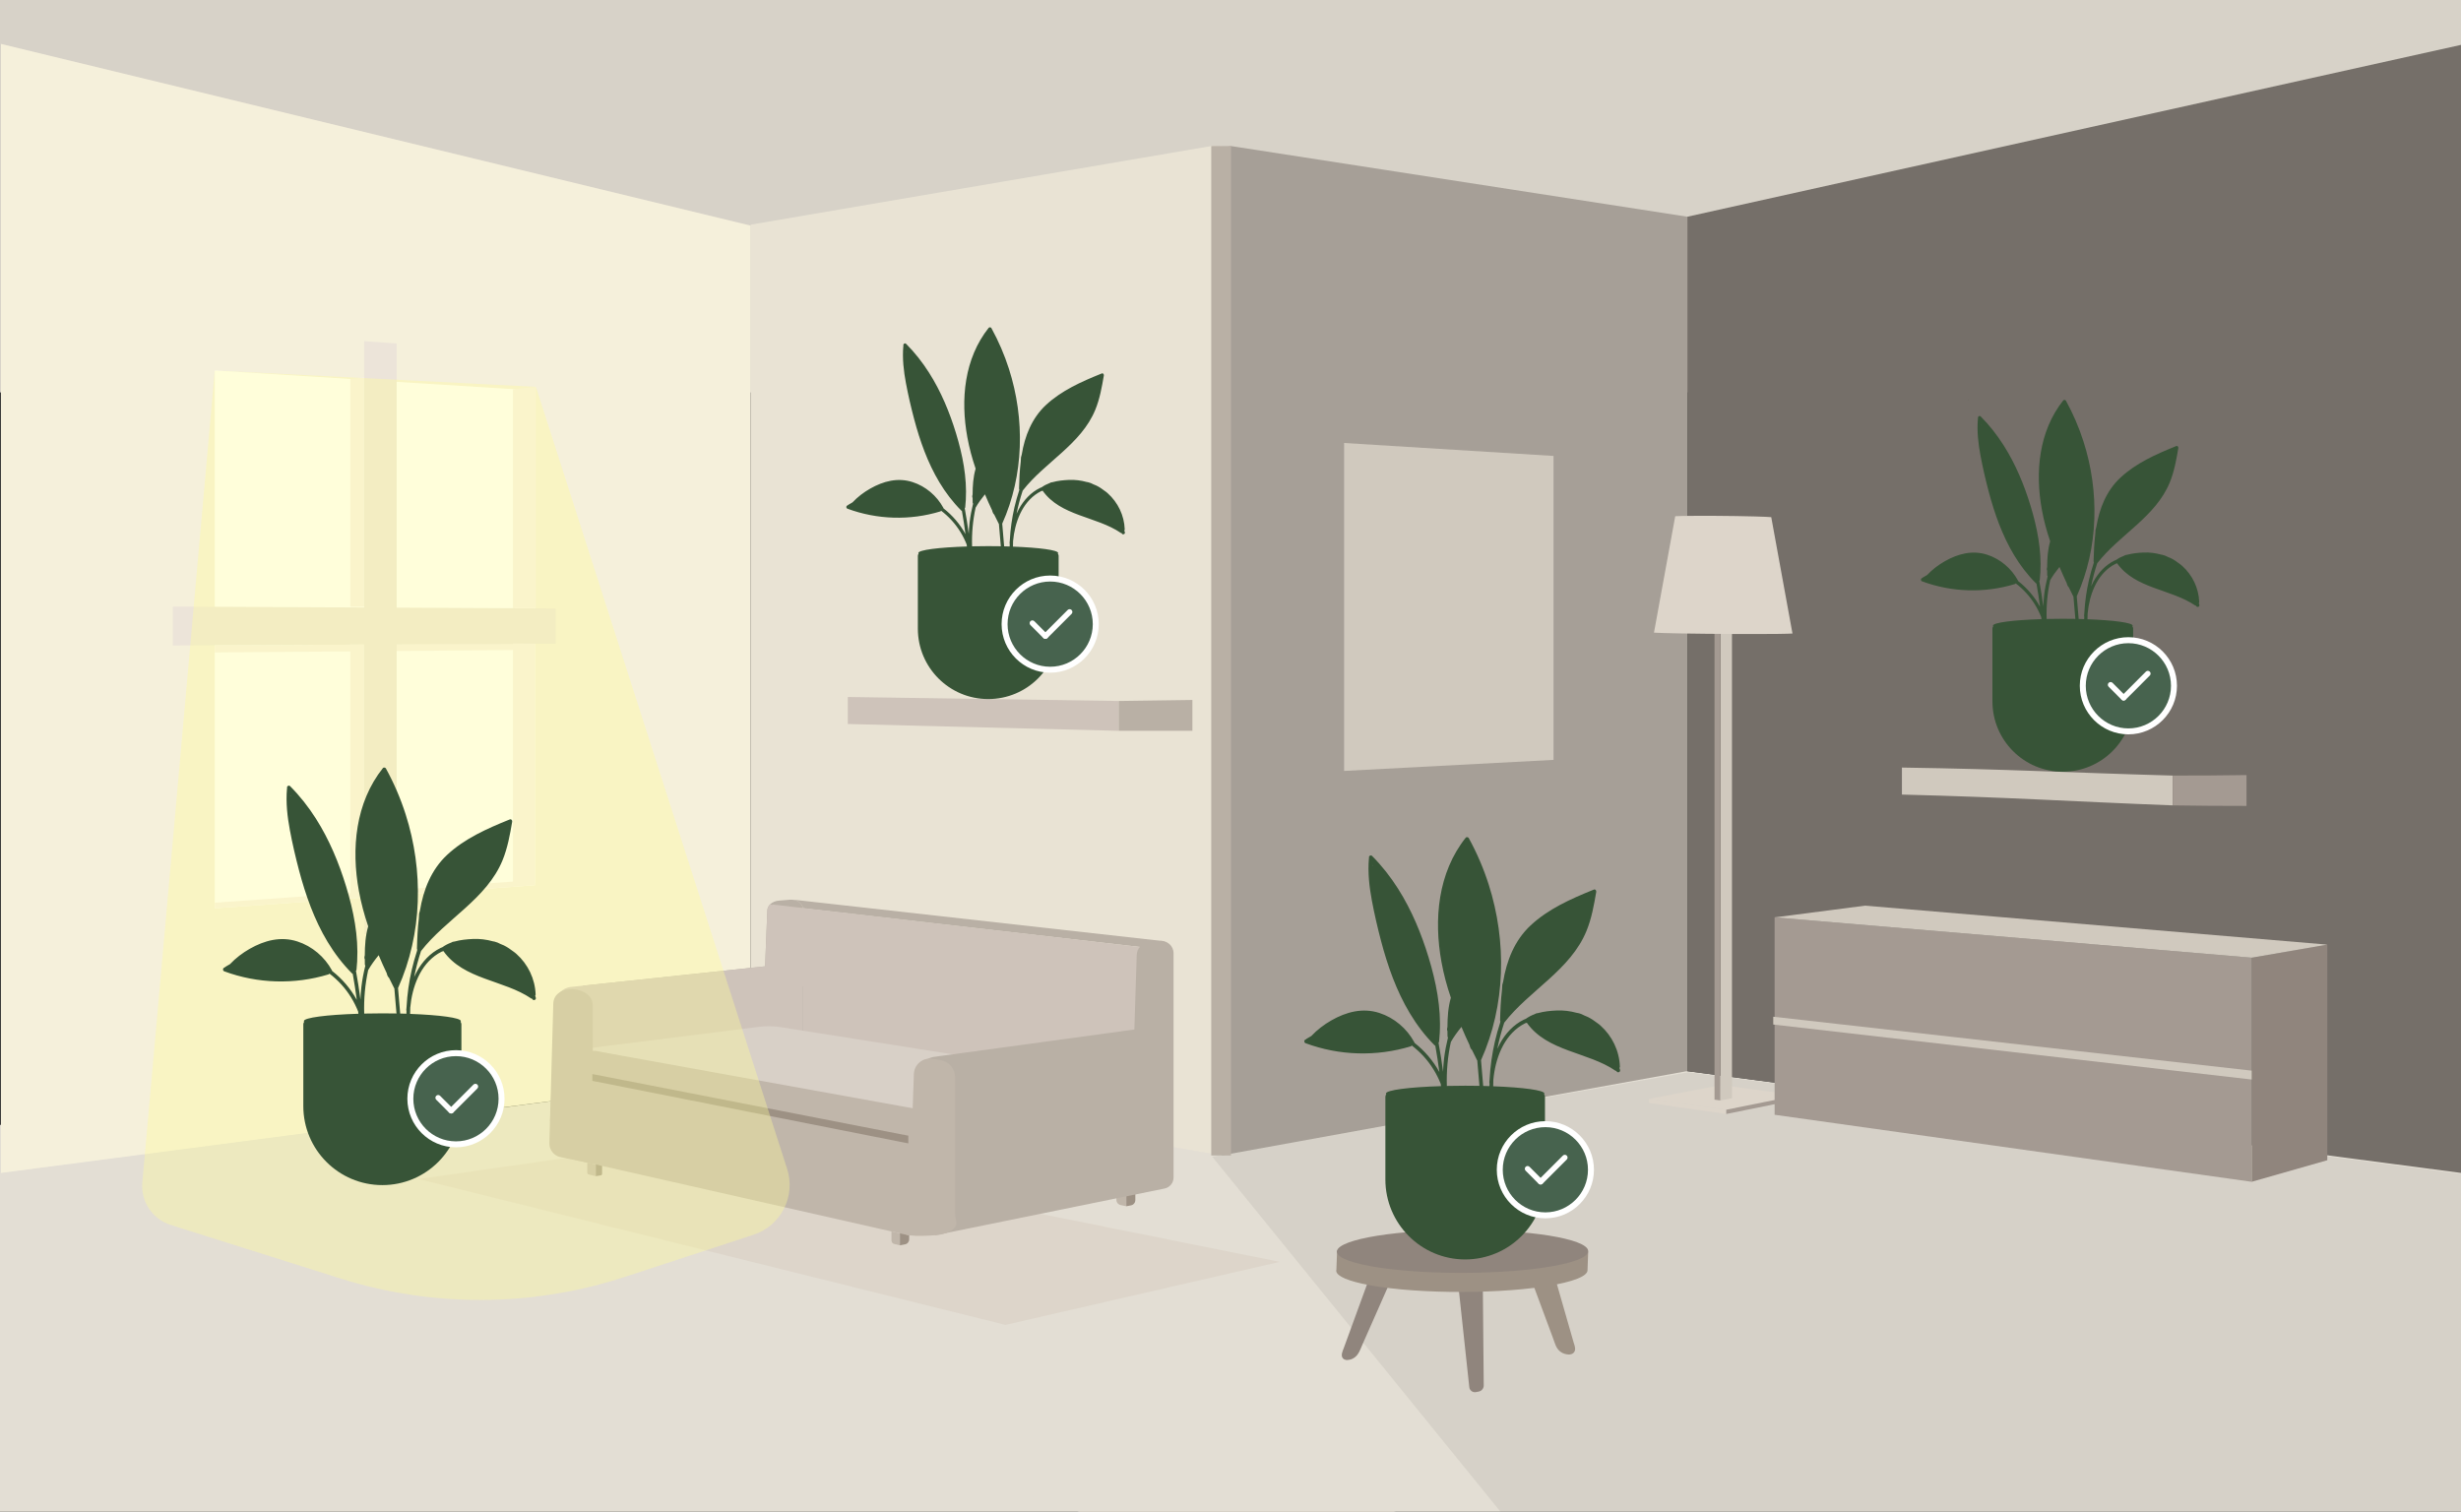
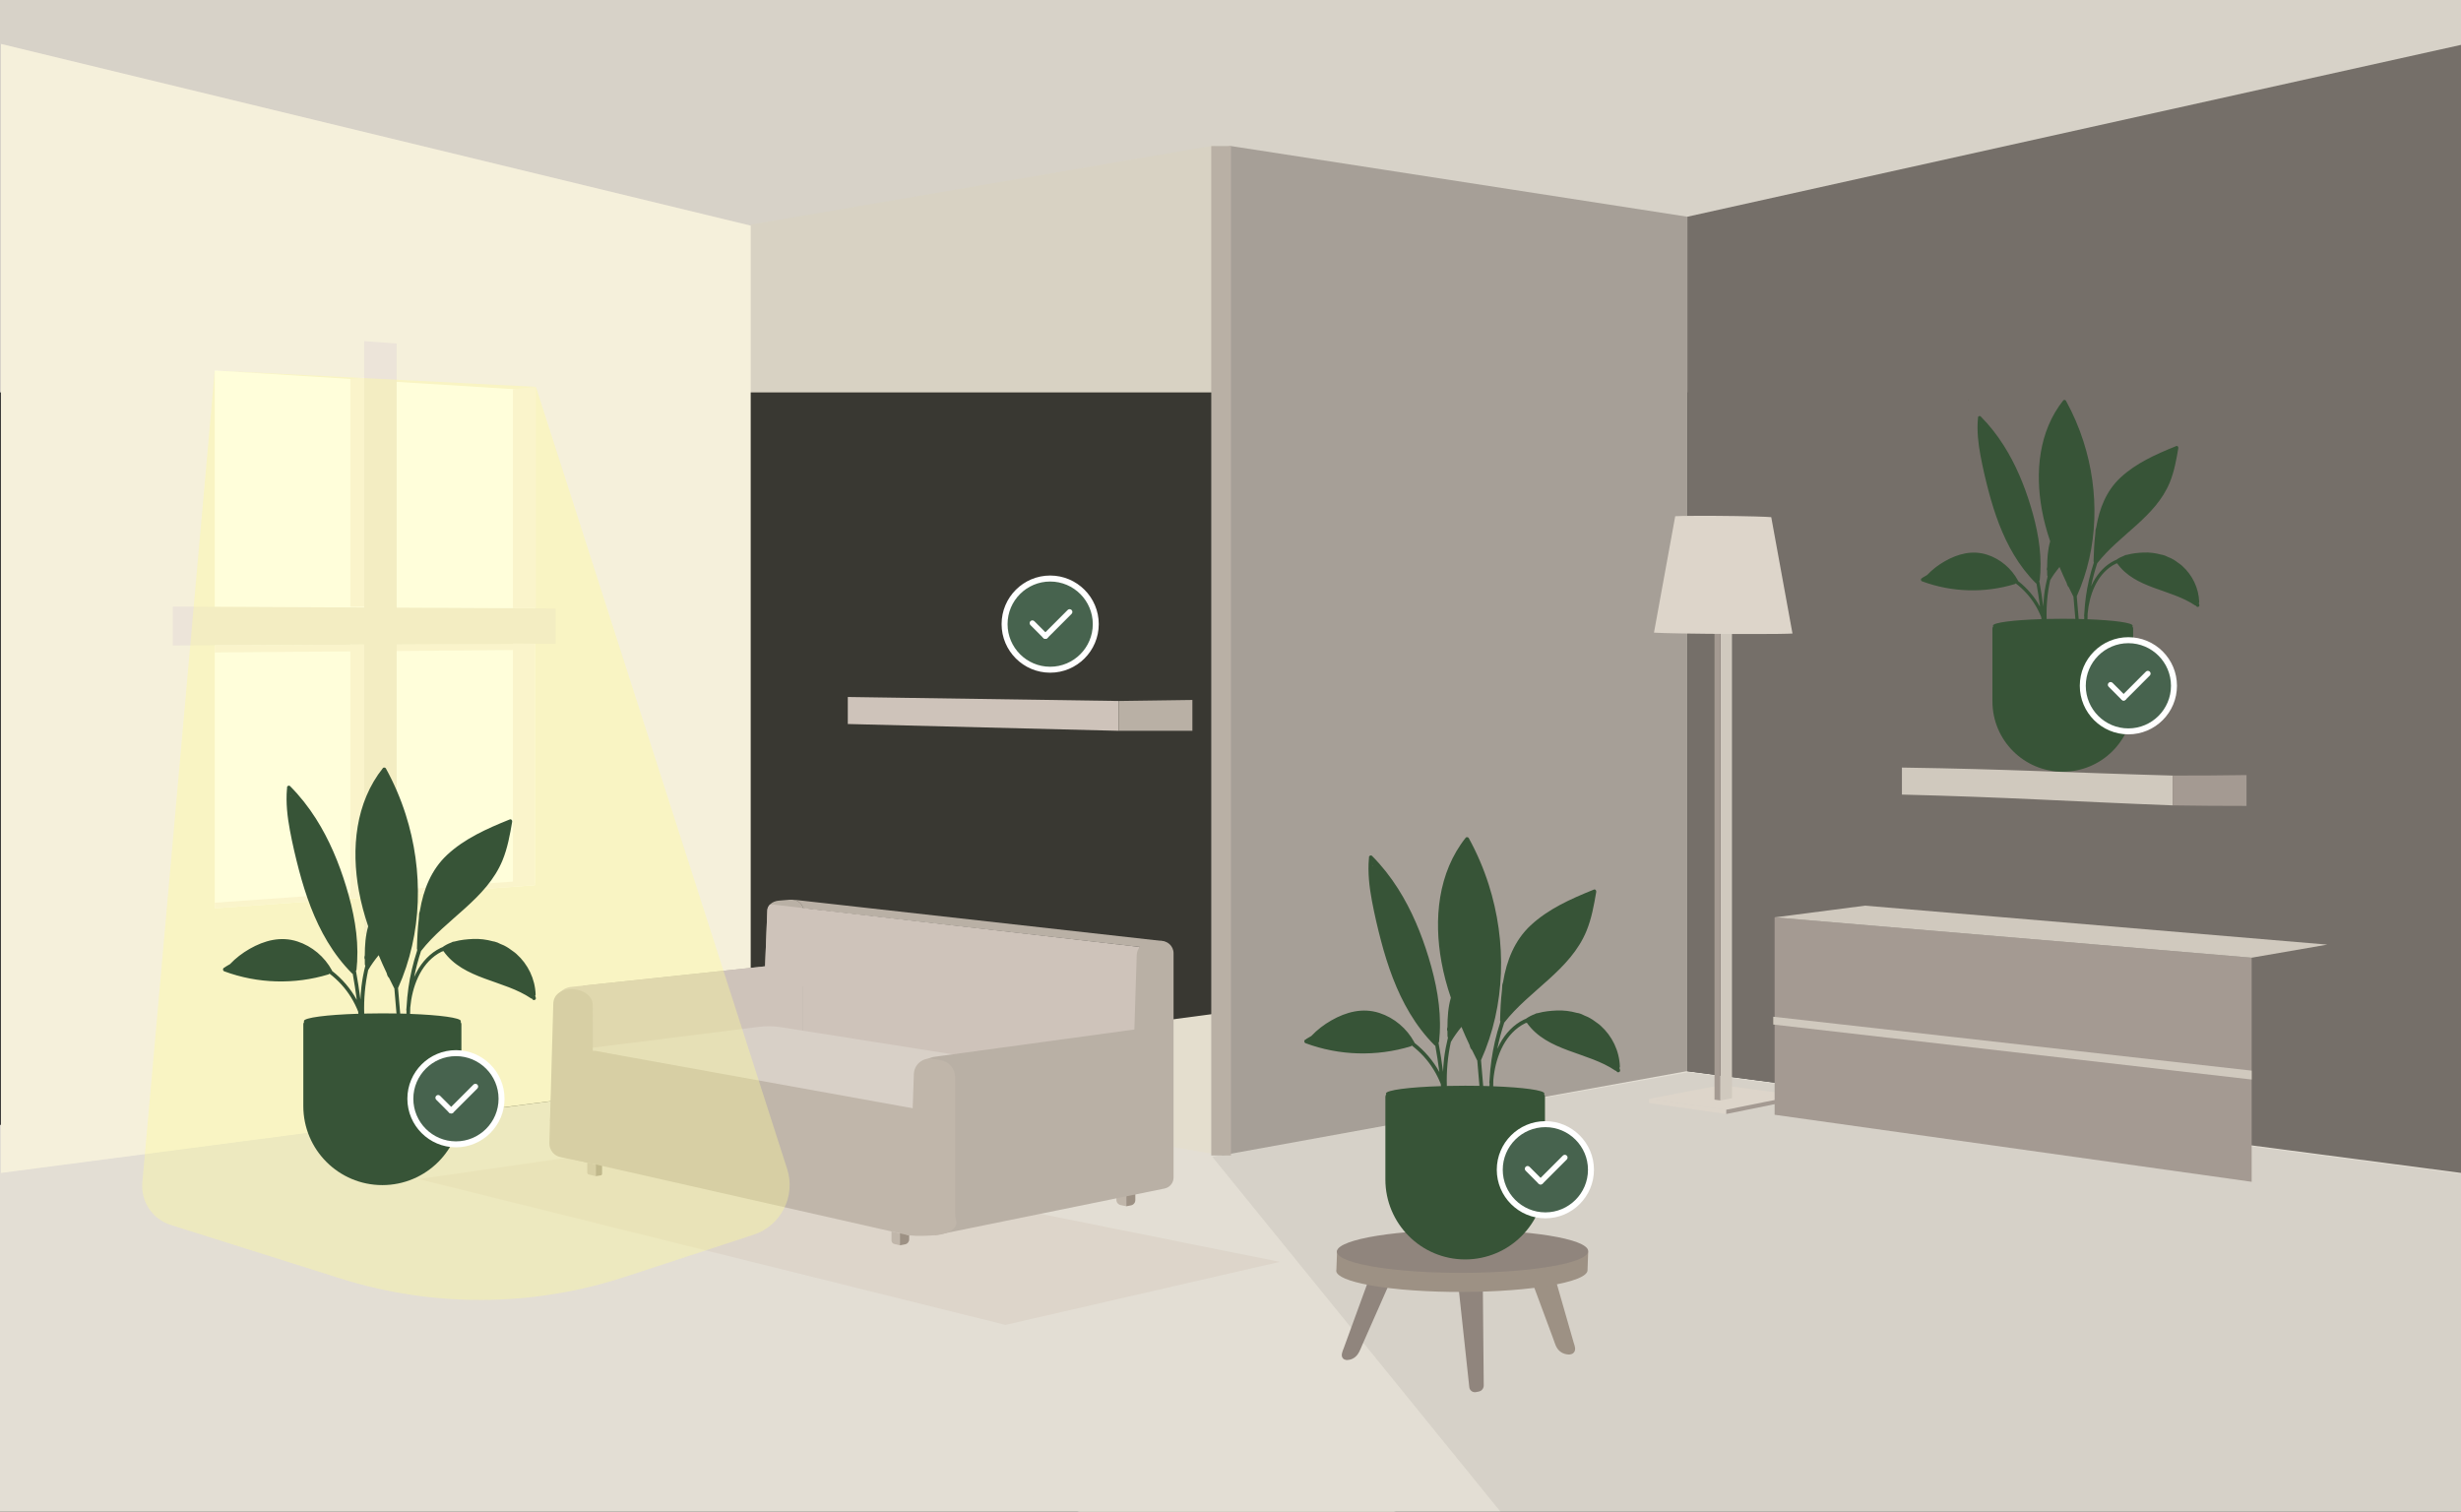
<svg xmlns="http://www.w3.org/2000/svg" width="1317" height="809" viewBox="0 0 1317 809" fill="none">
  <rect x="0" y="0" width="1317" height="809" fill="#333333" stroke="none" />
  <g clip-path="url(#clip0_4947_46758)">
    <rect y="602" width="1317" height="210" fill="#E3DED4" />
    <rect width="1317" height="210" fill="#D7D2C8" />
    <path d="M401.737 575.28L0.5 627.71L0.5 23.5L401.737 120.75V575.28Z" fill="#F5F0E6" />
    <path d="M401.737 575.28L0.5 627.71L0.5 23.5L401.737 120.75V575.28Z" fill="#FFDF00" fill-opacity="0.05" />
    <path d="M286.258 473.72L114.929 486.1V198.28L286.258 208.99V473.72Z" fill="white" />
    <path d="M286.258 347.78L114.929 349.17V345.44L286.258 344.35V347.78Z" fill="#F7F0E8" />
    <path d="M1317.49 627.71L659.686 541.27L3.23 627.71L661.986 835.62L1317.49 627.71Z" fill="#E3DED4" />
-     <path d="M648.306 78.14L401.737 120.23V574.78L653.916 618.37V78.38C652.036 78.41 650.166 78.59 648.306 78.14Z" fill="#E8E3DA" />
    <path d="M648.306 78.14L401.737 120.23V574.78L653.916 618.37V78.38C652.036 78.41 650.166 78.59 648.306 78.14Z" fill="#FFDF00" fill-opacity="0.03" />
    <path d="M658.776 78.16C658.606 78.31 658.476 78.22 658.286 78.26C656.966 78.51 655.606 78.84 654.256 78.66C654.136 78.66 654.036 78.6 653.916 78.57V618.26L902.984 573.2V115.98L658.776 78.16Z" fill="#A69F97" />
    <path d="M1317.05 627.71L902.984 573.29V115.98L1317.05 24V627.71Z" fill="#756F69" />
-     <path d="M831.375 406.66L719.295 412.57V237.07L831.375 244V406.66Z" fill="#D0C9BE" />
    <path d="M297.338 344.5L92.47 345.44V324.61L297.338 325.64V344.5Z" fill="#ECE4D9" />
    <path d="M286.798 325.48L274.488 325.55V208.27L286.798 207V325.48Z" fill="#F7F0E8" />
    <path d="M286.258 473.49L274.488 472.15V344.35L286.258 344.47V473.49Z" fill="#F7F0E8" />
    <path d="M194.899 324.68L187.509 324.73V202.82L194.899 201.97V324.68Z" fill="#F7F0E8" />
    <path d="M194.899 480.32L187.509 479.35V344.85L194.899 344.94V480.32Z" fill="#F7F0E8" />
    <path d="M286.259 472.63L277.469 471.58L197.889 477.22L212.269 479.07L286.259 473.74C286.279 473.37 286.279 473 286.259 472.64V472.63Z" fill="#F7F0E8" />
    <path d="M114.929 486.1L209.269 479.28L194.899 477.43L114.929 483.09C114.929 484.09 114.929 485.09 114.929 486.09V486.1Z" fill="#F7F0E8" />
    <path d="M212.269 498.51L194.899 499.93V182.56L212.269 183.83V498.51Z" fill="#ECE4D9" />
    <path d="M538.077 709.03L224.049 630.98L363.968 610.89L684.886 675.3L538.077 709.03Z" fill="#DDD5CA" />
    <g style="mix-blend-mode:darken">
      <path d="M648.717 619L825.01 836.13L1317.56 836.13L1317.56 628.34L903.496 573.82" fill="black" fill-opacity="0.06" />
    </g>
    <path d="M658.776 78.16H648.206V618.37H658.776V78.16Z" fill="#B9B0A5" />
    <path d="M923.804 593.89L882.484 588.06L921.114 580.7L962.074 586.2L923.804 593.89Z" fill="#DDD5CA" />
    <path d="M926.864 587.7L920.754 588.91V307.67L926.864 307.77V587.7Z" fill="#D0C9BE" />
    <path d="M917.524 588.48L920.634 588.91V308.27L917.524 308.31V588.48Z" fill="#A49A92" />
    <path d="M947.894 276.77C946.574 276.64 943.634 276.51 938.994 276.38C927.194 276.06 909.744 275.94 900.574 276.12C898.694 276.16 897.354 276.2 896.494 276.26L885.124 338.57C887.194 338.71 892.184 338.86 899.784 339C916.234 339.29 939.174 339.39 951.744 339.24C955.644 339.19 958.104 339.12 959.244 339.04L947.884 276.77H947.894Z" fill="#DDD5CA" />
    <path d="M923.804 596.16L882.484 590.28V588.06L923.804 593.89V596.16Z" fill="#DDD5CA" />
    <path d="M956.164 587.38L923.804 593.89V596.16L956.164 589.6V587.38Z" fill="#A49A92" />
    <path d="M429.758 584.12L317.678 599.65V537.42L429.758 525.5V584.12Z" fill="#9D9184" />
    <path d="M529.377 613.13L330.688 573.09L420.047 561.89C423.627 561.44 427.257 561.5 430.827 562.06L627.566 593.12L529.387 613.13H529.377Z" fill="#ECE4D9" />
    <path d="M602.736 645.54L599.716 644.92C598.396 644.65 597.446 643.49 597.446 642.14V638.31L602.736 639.37V645.53V645.54Z" fill="#C0B6AA" />
    <path d="M605.266 645.06L602.736 645.55V636.24L607.566 635.34V642.27C607.566 643.63 606.596 644.8 605.266 645.06Z" fill="#9D9184" />
    <path d="M481.587 666.45L478.567 665.73C477.697 665.52 477.077 664.75 477.077 663.85V659.02L481.587 660.07V666.45Z" fill="#C0B6AA" />
    <path d="M486.527 657.89L481.587 658.81V666.45L484.347 665.92C485.617 665.68 486.537 664.57 486.537 663.28V657.89H486.527Z" fill="#9D9184" />
    <path d="M318.828 629.44L315.088 628.55C314.608 628.44 314.278 628.01 314.278 627.52V622.17L318.838 623.23V629.44H318.828Z" fill="#C0B6AA" />
    <path d="M321.508 629.01L318.838 629.43V622.39L322.208 621.88V628.2C322.208 628.61 321.908 628.96 321.508 629.02V629.01Z" fill="#9D9184" />
    <path d="M608.506 602.53L416.527 569.31V524.44L608.506 551.62V602.53Z" fill="#CEC3BA" />
    <path d="M410.638 487.13L409.438 517.14L312.108 527.48L294.368 599.92L429.718 580.46V486.42C429.718 483.47 426.428 481.17 422.658 481.49L416.758 481.99C413.358 482.28 410.758 484.47 410.648 487.12L410.638 487.13Z" fill="#B9B0A5" />
    <path d="M623.116 505.19C622.976 504.69 622.966 504.18 622.916 503.68L425.027 481.53C424.837 481.53 424.657 481.56 424.477 481.57C427.267 481.97 429.457 483.79 429.667 486.08L612.406 507.05L623.406 505.86C623.316 505.64 623.216 505.42 623.126 505.2L623.116 505.19Z" fill="#B9B0A5" />
    <path d="M609.946 506.76L413.527 484.06V484.23L412.067 484.06C411.217 484.92 410.677 485.97 410.637 487.13L409.437 517.14L305.508 528.18C300.908 528.67 297.368 532.44 297.158 537.06L294.368 599.92L429.717 580.46V527.82L608.506 554.27L609.956 506.77L609.946 506.76Z" fill="#CEC3BA" />
    <path d="M520.637 603.06L312.978 561.21L406.367 549.5C410.117 549.03 413.907 549.09 417.637 549.68L623.256 582.15L520.647 603.06H520.637Z" fill="#D8D0C7" />
    <path d="M303.238 619.67L486.097 661.07C488.797 661.68 491.367 659.63 491.367 656.86V609.04L299.388 572.39V614.85C299.388 617.16 300.988 619.16 303.238 619.67Z" fill="#C0B6AA" />
    <path d="M317.378 622.87L299.918 619.24C296.388 618.51 293.898 615.35 293.998 611.75C293.998 611.75 296.088 537.18 296.088 537.13C296.398 525.91 317.168 527.49 317.188 537.96L317.368 622.89L317.378 622.87Z" fill="#C0B6AA" />
    <path d="M491.607 610.02L317.808 576.73C315.758 576.34 314.268 574.54 314.268 572.45V566.85C314.268 564.13 316.728 562.08 319.398 562.56L493.197 593.96C495.267 594.33 496.777 596.14 496.777 598.25V605.74C496.777 608.48 494.287 610.53 491.597 610.02H491.607Z" fill="#C0B6AA" />
    <path d="M608.307 511.07L607.057 550.95L500.047 565.56C495.027 566.25 491.227 570.45 491.057 575.51L500.327 661.08L623.227 636.05C626.017 635.48 628.027 633.03 628.027 630.18V510.14C628.027 506.22 624.627 503.17 620.727 503.59L614.627 504.26C611.117 504.64 608.427 507.55 608.317 511.08L608.307 511.07Z" fill="#B9B0A5" />
-     <path d="M486.087 611.9L316.998 578.44V574.8L486.087 607.78V611.9Z" fill="#9D9184" />
    <path d="M503.247 567.3L499.037 566.61C493.917 565.78 489.227 569.62 489.047 574.8C488.587 587.5 488.177 600.2 487.747 612.91C487.417 622.49 487.097 632.08 486.767 641.66C486.637 645.39 486.517 649.11 486.387 652.84C486.317 654.88 485.687 657.75 486.147 659.74C486.247 660.16 485.067 660.4 485.047 660.83C488.257 661.46 492.337 661.47 495.387 661.33C499.017 661.17 503.087 661.15 506.597 659.77C508.327 659.09 510.237 658.02 511.237 656.37C512.647 654.03 511.137 652.39 511.137 649.84V576.57C511.137 571.96 507.797 568.04 503.247 567.3Z" fill="#C0B6AA" />
    <path d="M598.686 391.11L453.697 387.46V373L598.686 375.14V391.11Z" fill="#CEC3BA" />
    <path d="M638.106 391.11H598.686V375.14L638.106 374.59V391.11Z" fill="#B9B0A5" />
    <path d="M1162.8 431.01C1104.8 428.78 1075.81 426.68 1017.81 425.23V410.77C1075.81 411.63 1104.8 413.43 1162.8 415.06V431.02V431.01Z" fill="#D0C9BE" />
    <path d="M1202.22 431.3C1186.45 431.3 1178.56 431.22 1162.79 431.01V415.05C1178.56 415.05 1186.45 415.01 1202.22 414.79V431.3Z" fill="#A49A92" />
-     <path d="M1204.97 512.52L1245.45 505.52V620.91L1204.97 632.45V512.52Z" fill="#90857D" />
    <path d="M949.684 596.58L1204.97 632.45V512.52L949.684 490.95V596.58Z" fill="#A49A92" />
    <path d="M998.073 484.67L1245.45 505.52L1204.97 512.52L949.684 490.95L998.073 484.67Z" fill="#D0C9BE" />
    <path d="M1204.97 577.72L948.954 548.29V544.11L1204.97 572.97V577.72Z" fill="#D0C9BE" />
    <path d="M839.975 724.88C840.665 724.82 841.365 724.58 841.895 724.16C843.695 722.72 842.675 720.16 842.195 718.67L830.235 676.99C829.635 674.9 827.205 673.65 824.455 674.02L823.225 674.19C819.645 674.67 817.045 677.64 817.835 680.36C818.005 680.81 818.175 681.27 818.335 681.72C818.785 682.94 819.235 684.15 819.685 685.37C820.335 687.13 820.995 688.9 821.645 690.66C822.425 692.76 823.205 694.86 823.985 696.96C824.805 699.18 825.635 701.4 826.455 703.62C827.245 705.75 828.035 707.88 828.825 710C829.505 711.82 830.175 713.64 830.855 715.46C831.245 716.51 831.635 717.54 831.985 718.61C832.345 719.69 832.785 720.74 833.445 721.7C834.125 722.68 835.075 723.53 836.265 724.11C836.865 724.4 837.545 724.62 838.255 724.74C838.835 724.83 839.385 724.93 839.985 724.88H839.975Z" fill="#9D9184" />
    <path d="M720.385 727.8C719.785 727.72 719.185 727.47 718.755 727.04C717.315 725.57 718.465 723.07 719.055 721.61L733.915 680.88C734.665 678.84 736.935 677.68 739.335 678.13L740.405 678.33C743.525 678.91 745.525 681.91 744.555 684.57L743.965 685.9C743.445 687.09 742.915 688.27 742.395 689.46C741.635 691.18 740.875 692.9 740.115 694.62C739.215 696.67 738.305 698.71 737.405 700.76C736.445 702.92 735.495 705.09 734.535 707.25C733.615 709.32 732.705 711.4 731.785 713.47C731.005 715.25 730.215 717.02 729.435 718.8C728.985 719.83 728.535 720.83 728.115 721.87C727.685 722.92 727.185 723.95 726.505 724.87C725.805 725.81 724.875 726.63 723.755 727.16C723.185 727.43 722.575 727.63 721.925 727.72C721.395 727.79 720.905 727.87 720.385 727.81V727.8Z" fill="#90857D" />
    <path d="M789.865 745L791.345 744.71C792.975 744.39 794.115 742.91 794.015 741.25L793.545 689.78L780.745 690.82L786.275 742.22C786.385 744.04 788.075 745.35 789.865 745Z" fill="#90857D" />
    <path d="M715.165 679.45L715.555 669.16L724.285 674.18C728.675 672.88 734.575 671.71 741.895 670.76C769.985 667.09 810.005 667.74 833.035 672.22C836.705 672.93 839.715 673.71 842.165 674.53L849.915 669.76L849.565 679.61C849.815 682.81 842.315 686.04 827.015 688.4C797.695 692.91 752.835 692.28 728.925 686.97C718.805 684.72 714.425 682.06 715.165 679.46V679.45Z" fill="#9D9184" />
    <path d="M729.275 676.76C753.185 682.07 798.045 682.7 827.365 678.19C855.365 673.88 857.215 666.65 833.385 662.02C810.355 657.54 770.335 656.89 742.245 660.56C712.915 664.4 706.235 671.65 729.275 676.76Z" fill="#90857D" />
    <g style="mix-blend-mode:multiply" opacity="0.36">
      <path d="M286.798 207L421.237 625.57C425.947 640.24 417.927 655.97 403.287 660.77L334.537 683.3C285.038 699.52 231.688 699.82 182.008 684.14L91.319 655.52C81.559 652.44 75.259 642.99 76.169 632.8L114.929 198.29L286.798 207.01V207Z" fill="#FFFC99" />
    </g>
    <g style="mix-blend-mode:darken">
      <path d="M286.748 533.96C286.638 533.6 286.508 533.26 286.388 532.9C286.548 532.74 286.648 532.52 286.638 532.22C286.338 523.82 282.528 516.01 276.398 510.53C276.398 510.53 276.388 510.51 276.378 510.51C275.818 510 275.248 509.57 274.658 509.16C273.098 507.95 271.458 506.84 269.658 505.94C269.048 505.64 268.418 505.42 267.788 505.16C266.768 504.62 265.728 504.15 264.608 503.9C264.338 503.84 264.068 503.81 263.808 503.76C260.348 502.8 256.758 502.34 253.128 502.5C249.828 502.65 246.448 502.98 243.268 503.86C243.268 503.86 243.258 503.86 243.248 503.86C242.528 503.88 241.938 504.1 241.438 504.44C239.788 505.04 238.218 505.85 236.758 506.9C236.428 507.04 236.088 507.16 235.758 507.32C230.208 510.01 225.898 514.72 222.988 520.09C222.498 520.99 222.058 521.9 221.638 522.83C222.588 518.12 223.818 513.49 225.318 508.94C238.648 491.79 260.388 481.18 268.928 460.4C271.638 453.79 272.898 446.74 274.098 439.74C274.208 439.08 273.648 438.2 272.868 438.51C272.808 438.53 272.748 438.56 272.688 438.58C272.538 438.6 272.378 438.66 272.238 438.76C260.588 443.46 248.638 448.79 239.338 457.44C230.808 465.37 226.578 476.09 224.728 487.37C224.488 488.09 224.318 488.63 224.298 488.89C224.208 489.77 224.168 490.66 224.148 491.54C223.508 496.91 223.248 502.31 223.128 507.72C223.128 507.97 223.208 508.16 223.328 508.31C223.208 508.49 223.168 508.67 223.188 508.84C222.118 512.16 221.148 515.53 220.358 518.95C218.868 525.44 217.938 532.05 217.588 538.7C217.528 539.3 217.468 539.91 217.428 540.51C217.418 540.71 217.458 540.86 217.528 541C217.508 541.5 217.508 542 217.488 542.5C216.398 542.47 215.288 542.44 214.168 542.41C213.748 537.87 213.368 533.32 213.008 528.77C226.078 499.67 226.728 465.98 217.068 435.77C214.358 427.31 210.838 419.12 206.558 411.33C206.558 411.31 206.538 411.29 206.528 411.27C206.528 411.25 206.508 411.24 206.498 411.22C206.488 411.2 206.458 411.19 206.448 411.17C206.388 411.09 206.328 411.02 206.248 410.96C206.188 410.91 206.128 410.88 206.058 410.85C206.028 410.84 205.998 410.83 205.968 410.82C205.628 410.7 205.248 410.73 204.998 410.99C204.988 411 204.968 411.01 204.948 411.02C204.948 411.02 204.948 411.02 204.938 411.02C190.158 429.57 187.908 454.2 192.068 476.87C193.238 483.28 194.938 489.58 197.038 495.74C195.578 500.72 195.238 506 195.218 511.22C195.148 511.51 195.068 511.8 195.028 512.1C194.948 512.61 195.028 513.03 195.218 513.36C195.218 514.28 195.238 515.2 195.248 516.11C195.248 516.39 195.358 516.59 195.508 516.75C194.608 520.44 193.868 524.18 193.418 527.98C193.148 530.28 192.988 532.59 192.888 534.9C192.218 529.75 191.428 524.63 190.488 519.53C190.638 519.38 190.758 519.19 190.788 518.93C190.928 517.74 190.988 516.55 191.068 515.36C191.138 515.13 191.168 514.86 191.148 514.57C191.148 514.52 191.148 514.48 191.138 514.43C191.888 500.89 189.178 487.37 185.238 474.45C181.368 461.74 176.198 449.32 169.058 438.09C165.088 431.84 160.498 425.99 155.268 420.74C154.458 419.92 153.258 420.97 153.658 421.85C153.618 421.95 153.578 422.04 153.568 422.16C152.928 429.61 153.778 437.05 155.148 444.37C156.488 451.53 158.148 458.66 160.008 465.71C163.518 479 168.158 492.14 175.258 503.96C178.958 510.11 183.328 515.86 188.408 520.94C188.528 521.06 188.648 521.13 188.778 521.18C189.608 525.8 190.318 530.44 190.928 535.09C187.638 529.1 183.138 523.83 177.748 519.63C177.728 519.53 177.708 519.42 177.648 519.32C173.718 512.06 167.008 506.36 159.128 503.82C150.238 500.96 141.559 503.26 133.649 507.76C129.739 509.99 126.139 512.74 123.049 516C122.169 516.51 121.269 516.98 120.419 517.55C120.299 517.63 120.209 517.73 120.139 517.83C119.249 517.9 118.979 519.43 120.019 519.82C137.819 526.43 157.598 527 175.758 521.47C176.028 521.39 176.198 521.22 176.308 521.03C178.588 522.78 180.738 524.73 182.688 526.87C186.538 531.11 189.568 536.03 191.668 541.36C191.708 541.75 191.748 542.14 191.788 542.52C174.868 543.05 162.608 544.61 162.608 546.45C162.608 546.57 162.688 546.69 162.788 546.81C162.508 547.19 162.318 547.64 162.318 548.15V591.92C162.318 615.28 181.258 634.22 204.618 634.22C227.978 634.22 246.918 615.28 246.918 591.92V548.15C246.918 547.64 246.718 547.2 246.448 546.81C246.548 546.69 246.628 546.57 246.628 546.45C246.628 544.69 235.328 543.18 219.468 542.6C219.488 541.47 219.488 540.34 219.548 539.21C220.538 528.28 224.798 516.34 234.488 510.32C235.168 509.9 235.868 509.52 236.568 509.18C236.808 509.2 237.048 509.14 237.278 508.96C248.118 524.32 269.598 524.37 284.238 534.33C284.428 534.46 284.618 534.49 284.798 534.48C284.798 534.48 284.798 534.49 284.798 534.5C285.168 535.73 287.088 535.21 286.728 533.97L286.748 533.96ZM155.388 425.95C155.388 425.84 155.388 425.73 155.388 425.61C155.438 425.7 155.488 425.8 155.528 425.89C155.478 425.91 155.428 425.93 155.378 425.95H155.388ZM204.668 414.74C204.668 414.74 204.668 414.76 204.668 414.77C204.658 414.77 204.648 414.77 204.638 414.77C204.638 414.76 204.658 414.74 204.668 414.73V414.74ZM194.908 542.43C194.658 534.59 195.368 526.79 197.028 519.18C198.648 516.32 200.588 513.71 202.648 511.18C204.008 514.43 205.448 517.64 206.958 520.82C207.018 521.04 207.078 521.27 207.138 521.49C207.358 522.32 207.758 522.95 208.248 523.42C209.128 525.21 209.988 527.02 210.918 528.79C210.948 528.86 210.998 528.89 211.038 528.94C211.398 533.42 211.768 537.9 212.178 542.38C209.728 542.34 207.218 542.31 204.638 542.31C201.288 542.31 198.038 542.35 194.908 542.43ZM283.808 531.68C283.808 531.68 283.828 531.65 283.838 531.63C283.848 531.66 283.868 531.69 283.878 531.72L283.808 531.68Z" fill="#375437" />
    </g>
    <g style="mix-blend-mode:darken">
-       <path d="M601.985 284.83C601.895 284.51 601.775 284.2 601.665 283.89C601.805 283.75 601.895 283.55 601.895 283.29C601.635 275.81 598.235 268.85 592.785 263.97C592.785 263.97 592.776 263.96 592.766 263.95C592.276 263.49 591.755 263.11 591.236 262.75C589.846 261.68 588.386 260.68 586.786 259.89C586.246 259.62 585.676 259.43 585.126 259.19C584.226 258.71 583.296 258.29 582.286 258.07C582.046 258.02 581.806 257.99 581.566 257.95C578.486 257.09 575.286 256.69 572.056 256.83C569.116 256.96 566.116 257.25 563.276 258.04C563.276 258.04 563.276 258.04 563.266 258.04C562.626 258.06 562.096 258.26 561.646 258.56C560.176 259.1 558.776 259.82 557.476 260.75C557.186 260.88 556.876 260.98 556.586 261.12C551.646 263.51 547.806 267.71 545.216 272.49C544.786 273.29 544.386 274.11 544.016 274.93C544.856 270.74 545.956 266.61 547.296 262.56C559.166 247.29 578.526 237.84 586.126 219.34C588.546 213.46 589.656 207.18 590.725 200.94C590.826 200.35 590.326 199.57 589.636 199.85C589.586 199.87 589.525 199.89 589.476 199.92C589.336 199.94 589.206 199.99 589.076 200.08C578.696 204.27 568.066 209.01 559.776 216.71C552.176 223.77 548.416 233.31 546.766 243.36C546.546 244 546.406 244.49 546.386 244.71C546.306 245.5 546.266 246.28 546.246 247.07C545.676 251.85 545.446 256.66 545.336 261.48C545.336 261.7 545.406 261.87 545.516 262.01C545.406 262.17 545.376 262.33 545.396 262.48C544.436 265.44 543.576 268.44 542.876 271.49C541.546 277.27 540.716 283.16 540.406 289.07C540.356 289.61 540.296 290.14 540.266 290.68C540.256 290.86 540.296 290.99 540.356 291.12C540.346 291.57 540.336 292.01 540.326 292.46C539.356 292.43 538.366 292.4 537.366 292.38C536.986 288.34 536.656 284.29 536.336 280.24C547.976 254.33 548.556 224.33 539.946 197.43C537.536 189.9 534.396 182.6 530.586 175.67C530.586 175.65 530.566 175.64 530.556 175.62C530.556 175.61 530.546 175.59 530.536 175.58C530.526 175.56 530.506 175.55 530.486 175.53C530.436 175.46 530.376 175.39 530.306 175.34C530.256 175.3 530.196 175.27 530.136 175.24C530.106 175.23 530.086 175.22 530.056 175.21C529.756 175.1 529.416 175.13 529.186 175.36C529.176 175.37 529.156 175.38 529.146 175.39C529.146 175.39 529.146 175.39 529.136 175.39C515.976 191.91 513.976 213.84 517.676 234.02C518.716 239.72 520.226 245.33 522.106 250.82C520.806 255.25 520.506 259.95 520.486 264.6C520.426 264.86 520.356 265.11 520.316 265.38C520.246 265.83 520.316 266.21 520.486 266.51C520.486 267.33 520.506 268.15 520.516 268.96C520.516 269.21 520.616 269.39 520.746 269.53C519.946 272.82 519.286 276.15 518.886 279.53C518.646 281.58 518.506 283.64 518.416 285.69C517.816 281.11 517.116 276.54 516.276 272C516.406 271.86 516.516 271.69 516.536 271.46C516.656 270.4 516.716 269.34 516.786 268.28C516.846 268.07 516.876 267.84 516.856 267.58C516.856 267.54 516.856 267.5 516.856 267.46C517.526 255.4 515.106 243.36 511.606 231.86C508.156 220.55 503.556 209.48 497.196 199.48C493.656 193.91 489.576 188.7 484.926 184.03C484.206 183.3 483.136 184.23 483.486 185.02C483.456 185.11 483.416 185.19 483.406 185.29C482.836 191.92 483.596 198.54 484.816 205.06C486.016 211.44 487.486 217.79 489.146 224.06C492.276 235.89 496.396 247.59 502.726 258.12C506.016 263.6 509.906 268.72 514.436 273.24C514.536 273.34 514.646 273.41 514.766 273.45C515.506 277.56 516.136 281.69 516.676 285.84C513.746 280.51 509.736 275.82 504.936 272.07C504.916 271.98 504.906 271.89 504.846 271.79C501.346 265.33 495.376 260.25 488.356 257.99C480.436 255.44 472.706 257.49 465.666 261.5C462.186 263.48 458.976 265.93 456.226 268.84C455.436 269.29 454.636 269.72 453.876 270.22C453.766 270.29 453.686 270.38 453.626 270.47C452.826 270.53 452.586 271.9 453.526 272.24C469.376 278.12 486.986 278.63 503.156 273.71C503.396 273.64 503.546 273.49 503.646 273.32C505.676 274.88 507.586 276.61 509.326 278.52C512.756 282.29 515.456 286.68 517.326 291.42C517.366 291.77 517.396 292.11 517.436 292.46C502.366 292.93 491.446 294.32 491.446 295.96C491.446 296.07 491.516 296.17 491.606 296.28C491.356 296.62 491.186 297.02 491.186 297.47V336.44C491.186 357.24 508.046 374.11 528.856 374.11C549.666 374.11 566.526 357.25 566.526 336.44V297.47C566.526 297.02 566.356 296.62 566.106 296.28C566.196 296.17 566.266 296.07 566.266 295.96C566.266 294.39 556.206 293.05 542.086 292.53C542.106 291.52 542.106 290.51 542.156 289.51C543.036 279.78 546.826 269.15 555.456 263.79C556.066 263.41 556.676 263.08 557.306 262.77C557.516 262.79 557.736 262.73 557.936 262.57C567.586 276.25 586.716 276.29 599.745 285.16C599.915 285.28 600.085 285.3 600.245 285.3C600.245 285.3 600.245 285.31 600.245 285.32C600.575 286.41 602.285 285.95 601.955 284.85L601.985 284.83ZM485.016 188.65C485.016 188.55 485.016 188.45 485.016 188.35C485.056 188.43 485.096 188.52 485.146 188.6C485.106 188.61 485.056 188.63 485.016 188.65ZM528.906 178.67C528.906 178.67 528.906 178.69 528.906 178.7C528.906 178.7 528.886 178.7 528.876 178.7C528.876 178.69 528.896 178.68 528.906 178.66V178.67ZM520.206 292.37C519.986 285.39 520.616 278.44 522.096 271.67C523.536 269.13 525.266 266.8 527.096 264.55C528.306 267.44 529.586 270.31 530.936 273.14C530.986 273.34 531.036 273.54 531.096 273.74C531.286 274.48 531.646 275.04 532.086 275.45C532.866 277.05 533.636 278.66 534.456 280.23C534.486 280.29 534.526 280.32 534.566 280.37C534.886 284.36 535.216 288.35 535.586 292.33C533.406 292.29 531.166 292.27 528.876 292.27C525.886 292.27 522.996 292.31 520.216 292.37H520.206ZM599.365 282.8C599.365 282.8 599.385 282.77 599.385 282.76C599.395 282.79 599.405 282.81 599.425 282.84L599.365 282.8Z" fill="#375437" />
-     </g>
+       </g>
    <g style="mix-blend-mode:darken">
      <path d="M866.986 572.587C866.884 572.224 866.748 571.871 866.624 571.519C866.782 571.36 866.884 571.133 866.884 570.838C866.59 562.341 862.735 554.435 856.557 548.892C856.557 548.892 856.546 548.881 856.534 548.87C855.979 548.347 855.389 547.915 854.8 547.506C853.224 546.291 851.569 545.155 849.755 544.258C849.143 543.951 848.497 543.735 847.874 543.463C846.853 542.917 845.799 542.44 844.654 542.19C844.382 542.134 844.11 542.1 843.838 542.054C840.346 541.077 836.719 540.623 833.057 540.782C829.724 540.93 826.324 541.259 823.104 542.156C823.104 542.156 823.104 542.156 823.093 542.156C822.367 542.179 821.766 542.406 821.256 542.747C819.59 543.36 818.003 544.178 816.529 545.235C816.2 545.382 815.849 545.496 815.52 545.655C809.92 548.37 805.567 553.14 802.631 558.57C802.144 559.479 801.69 560.41 801.271 561.342C802.223 556.582 803.47 551.891 804.989 547.291C818.445 529.945 840.392 519.211 849.007 498.197C851.751 491.518 853.009 484.385 854.222 477.297C854.335 476.626 853.768 475.74 852.986 476.058C852.93 476.081 852.861 476.104 852.805 476.138C852.646 476.161 852.499 476.217 852.351 476.32C840.584 481.079 828.534 486.463 819.136 495.21C810.521 503.229 806.259 514.066 804.388 525.481C804.139 526.208 803.98 526.765 803.957 527.015C803.867 527.912 803.821 528.798 803.799 529.696C803.152 535.125 802.892 540.589 802.767 546.064C802.767 546.314 802.846 546.507 802.971 546.666C802.846 546.848 802.812 547.029 802.835 547.2C801.747 550.562 800.772 553.97 799.978 557.434C798.471 564 797.53 570.69 797.178 577.403C797.122 578.017 797.054 578.619 797.02 579.232C797.008 579.437 797.054 579.584 797.122 579.732C797.11 580.243 797.099 580.743 797.088 581.254C795.988 581.22 794.866 581.186 793.732 581.163C793.301 576.574 792.927 571.974 792.565 567.373C805.76 537.942 806.417 503.865 796.657 473.31C793.925 464.756 790.365 456.464 786.046 448.592C786.046 448.57 786.024 448.558 786.012 448.536C786.012 448.524 786.001 448.502 785.99 448.49C785.978 448.468 785.956 448.456 785.933 448.433C785.876 448.354 785.808 448.274 785.729 448.218C785.672 448.172 785.604 448.138 785.536 448.104C785.502 448.093 785.479 448.081 785.445 448.07C785.105 447.945 784.72 447.979 784.459 448.24C784.448 448.252 784.425 448.263 784.414 448.274C784.414 448.274 784.414 448.274 784.403 448.274C769.484 467.039 767.217 491.95 771.411 514.872C772.59 521.347 774.302 527.719 776.433 533.955C774.959 538.987 774.619 544.326 774.597 549.608C774.529 549.903 774.449 550.187 774.404 550.494C774.325 551.005 774.404 551.437 774.597 551.777C774.597 552.709 774.619 553.64 774.631 554.56C774.631 554.844 774.744 555.049 774.891 555.208C773.985 558.945 773.236 562.727 772.783 566.567C772.511 568.895 772.352 571.235 772.25 573.564C771.57 568.362 770.777 563.17 769.824 558.013C769.972 557.854 770.096 557.661 770.119 557.4C770.255 556.196 770.323 554.992 770.402 553.788C770.47 553.549 770.504 553.288 770.482 552.993C770.482 552.947 770.482 552.902 770.482 552.856C771.241 539.158 768.498 525.481 764.53 512.419C760.619 499.572 755.405 486.997 748.195 475.638C744.182 469.311 739.557 463.393 734.285 458.089C733.469 457.259 732.256 458.316 732.653 459.213C732.619 459.315 732.574 459.406 732.562 459.52C731.916 467.051 732.778 474.57 734.161 481.976C735.521 489.224 737.188 496.436 739.069 503.559C742.618 516.996 747.288 530.286 754.464 542.247C758.193 548.472 762.603 554.288 767.738 559.422C767.852 559.536 767.976 559.615 768.113 559.661C768.951 564.329 769.666 569.02 770.278 573.734C766.956 567.68 762.41 562.353 756.969 558.093C756.946 557.991 756.935 557.889 756.867 557.775C752.899 550.437 746.132 544.667 738.174 542.1C729.196 539.203 720.433 541.532 712.452 546.087C708.507 548.336 704.868 551.119 701.751 554.424C700.855 554.935 699.948 555.424 699.087 555.992C698.962 556.071 698.871 556.173 698.803 556.276C697.896 556.344 697.624 557.9 698.69 558.286C716.658 564.965 736.621 565.544 754.951 559.956C755.223 559.876 755.393 559.706 755.507 559.513C757.808 561.285 759.973 563.25 761.946 565.42C765.834 569.702 768.895 574.688 771.015 580.073C771.06 580.47 771.094 580.856 771.139 581.254C754.056 581.788 741.677 583.367 741.677 585.23C741.677 585.355 741.756 585.468 741.858 585.593C741.575 585.979 741.382 586.434 741.382 586.945V631.211C741.382 654.837 760.495 674 784.085 674C807.676 674 826.788 654.849 826.788 631.211V586.945C826.788 586.434 826.596 585.979 826.312 585.593C826.414 585.468 826.494 585.355 826.494 585.23C826.494 583.446 815.089 581.924 799.083 581.333C799.106 580.186 799.105 579.039 799.162 577.903C800.16 566.851 804.456 554.776 814.239 548.688C814.931 548.256 815.622 547.881 816.336 547.529C816.574 547.552 816.824 547.484 817.051 547.302C827.99 562.841 849.676 562.886 864.447 572.962C864.64 573.098 864.832 573.121 865.014 573.121C865.014 573.121 865.014 573.132 865.014 573.144C865.388 574.382 867.326 573.859 866.952 572.61L866.986 572.587ZM734.387 463.336C734.387 463.223 734.387 463.109 734.387 462.996C734.433 463.087 734.478 463.189 734.535 463.28C734.49 463.291 734.433 463.314 734.387 463.336ZM784.142 452C784.142 452 784.142 452.023 784.142 452.034C784.142 452.034 784.119 452.034 784.108 452.034C784.108 452.023 784.13 452.012 784.142 451.989V452ZM774.279 581.152C774.03 573.223 774.744 565.329 776.422 557.639C778.054 554.753 780.015 552.107 782.09 549.551C783.462 552.834 784.913 556.094 786.443 559.308C786.5 559.536 786.556 559.763 786.624 559.99C786.84 560.83 787.248 561.467 787.747 561.932C788.631 563.75 789.504 565.579 790.433 567.362C790.467 567.43 790.513 567.464 790.558 567.521C790.921 572.053 791.295 576.585 791.714 581.106C789.243 581.061 786.704 581.038 784.108 581.038C780.718 581.038 777.442 581.084 774.291 581.152H774.279ZM864.016 570.281C864.016 570.281 864.039 570.247 864.039 570.236C864.05 570.27 864.062 570.293 864.084 570.327L864.016 570.281Z" fill="#375437" />
    </g>
    <g style="mix-blend-mode:darken">
      <path d="M732.925 462.21C732.925 462.1 732.925 461.98 732.925 461.87C732.975 461.96 733.025 462.06 733.075 462.15C733.025 462.17 732.975 462.19 732.925 462.21Z" fill="#375437" />
    </g>
    <g style="mix-blend-mode:darken">
      <path d="M783.104 450.8C783.104 450.8 783.104 450.82 783.104 450.84C783.094 450.84 783.084 450.84 783.074 450.84C783.074 450.83 783.094 450.81 783.104 450.8Z" fill="#375437" />
    </g>
    <g style="mix-blend-mode:darken">
      <path d="M863.664 569.85C863.664 569.85 863.684 569.82 863.694 569.8C863.704 569.83 863.724 569.86 863.734 569.89L863.664 569.85Z" fill="#375437" />
    </g>
    <g style="mix-blend-mode:darken">
      <path d="M1176.99 323.703C1176.9 323.383 1176.78 323.073 1176.67 322.763C1176.81 322.623 1176.9 322.423 1176.9 322.162C1176.64 314.681 1173.24 307.72 1167.79 302.839C1167.79 302.839 1167.78 302.829 1167.77 302.819C1167.28 302.359 1166.76 301.979 1166.24 301.618C1164.85 300.548 1163.4 299.548 1161.8 298.758C1161.26 298.488 1160.69 298.298 1160.14 298.058C1159.24 297.578 1158.31 297.158 1157.3 296.938C1157.06 296.888 1156.82 296.858 1156.58 296.818C1153.5 295.957 1150.3 295.557 1147.07 295.697C1144.14 295.827 1141.14 296.117 1138.3 296.908C1138.3 296.908 1138.3 296.908 1138.29 296.908C1137.65 296.928 1137.12 297.128 1136.67 297.428C1135.2 297.968 1133.8 298.688 1132.5 299.618C1132.21 299.748 1131.9 299.848 1131.61 299.988C1126.68 302.379 1122.84 306.579 1120.25 311.36C1119.82 312.161 1119.42 312.981 1119.05 313.801C1119.89 309.61 1120.99 305.479 1122.33 301.428C1134.19 286.156 1153.54 276.704 1161.14 258.2C1163.56 252.319 1164.66 246.038 1165.73 239.797C1165.83 239.206 1165.33 238.426 1164.64 238.706C1164.59 238.726 1164.53 238.746 1164.48 238.776C1164.34 238.796 1164.21 238.846 1164.08 238.936C1153.71 243.127 1143.09 247.868 1134.8 255.57C1127.2 262.631 1123.45 272.173 1121.8 282.225C1121.58 282.865 1121.44 283.355 1121.42 283.575C1121.34 284.365 1121.3 285.145 1121.28 285.935C1120.71 290.716 1120.48 295.527 1120.37 300.348C1120.37 300.568 1120.44 300.738 1120.55 300.878C1120.44 301.038 1120.41 301.198 1120.43 301.348C1119.47 304.309 1118.61 307.31 1117.91 310.36C1116.58 316.141 1115.75 322.032 1115.44 327.944C1115.39 328.484 1115.33 329.014 1115.3 329.554C1115.29 329.734 1115.33 329.864 1115.39 329.994C1115.38 330.444 1115.37 330.884 1115.36 331.334C1114.39 331.304 1113.4 331.274 1112.4 331.254C1112.02 327.213 1111.69 323.163 1111.37 319.112C1123.01 293.197 1123.59 263.191 1114.98 236.286C1112.57 228.754 1109.43 221.453 1105.63 214.522C1105.63 214.502 1105.61 214.492 1105.6 214.472C1105.6 214.462 1105.59 214.442 1105.58 214.432C1105.57 214.412 1105.55 214.402 1105.53 214.382C1105.48 214.312 1105.42 214.242 1105.35 214.192C1105.3 214.152 1105.24 214.122 1105.18 214.092C1105.15 214.082 1105.13 214.072 1105.1 214.062C1104.8 213.952 1104.46 213.982 1104.23 214.212C1104.22 214.222 1104.2 214.232 1104.19 214.242C1104.19 214.242 1104.19 214.242 1104.18 214.242C1091.02 230.765 1089.03 252.699 1092.72 272.883C1093.76 278.584 1095.27 284.195 1097.15 289.686C1095.85 294.117 1095.55 298.818 1095.53 303.469C1095.47 303.729 1095.4 303.979 1095.36 304.249C1095.29 304.699 1095.36 305.079 1095.53 305.379C1095.53 306.199 1095.55 307.02 1095.56 307.83C1095.56 308.08 1095.66 308.26 1095.79 308.4C1094.99 311.69 1094.33 315.021 1093.93 318.402C1093.69 320.452 1093.55 322.513 1093.46 324.563C1092.86 319.982 1092.16 315.411 1091.32 310.87C1091.45 310.73 1091.56 310.56 1091.58 310.33C1091.7 309.27 1091.76 308.21 1091.83 307.15C1091.89 306.94 1091.92 306.709 1091.9 306.449C1091.9 306.409 1091.9 306.369 1091.9 306.329C1092.57 294.267 1090.15 282.225 1086.66 270.723C1083.21 259.41 1078.61 248.338 1072.25 238.336C1068.72 232.765 1064.64 227.554 1059.99 222.883C1059.27 222.153 1058.2 223.083 1058.55 223.873C1058.52 223.964 1058.48 224.044 1058.47 224.144C1057.9 230.775 1058.66 237.396 1059.88 243.917C1061.08 250.299 1062.55 256.65 1064.21 262.921C1067.34 274.753 1071.46 286.456 1077.78 296.988C1081.07 302.469 1084.96 307.59 1089.49 312.111C1089.59 312.211 1089.7 312.281 1089.82 312.321C1090.55 316.431 1091.18 320.562 1091.72 324.713C1088.8 319.382 1084.79 314.691 1079.99 310.94C1079.97 310.85 1079.96 310.76 1079.9 310.66C1076.4 304.199 1070.44 299.118 1063.42 296.858C1055.5 294.307 1047.78 296.357 1040.74 300.368C1037.26 302.349 1034.06 304.799 1031.31 307.71C1030.52 308.16 1029.72 308.59 1028.96 309.09C1028.85 309.16 1028.77 309.25 1028.71 309.34C1027.91 309.4 1027.67 310.77 1028.61 311.11C1044.45 316.991 1062.05 317.502 1078.21 312.581C1078.45 312.511 1078.6 312.361 1078.7 312.191C1080.73 313.751 1082.64 315.481 1084.38 317.392C1087.81 321.162 1090.5 325.553 1092.37 330.294C1092.41 330.644 1092.44 330.984 1092.48 331.334C1077.42 331.804 1066.51 333.195 1066.51 334.835C1066.51 334.945 1066.58 335.045 1066.67 335.155C1066.42 335.495 1066.25 335.895 1066.25 336.345V375.323C1066.25 396.127 1083.1 413 1103.9 413C1124.7 413 1141.55 396.137 1141.55 375.323V336.345C1141.55 335.895 1141.38 335.495 1141.13 335.155C1141.22 335.045 1141.29 334.945 1141.29 334.835C1141.29 333.265 1131.23 331.924 1117.12 331.404C1117.14 330.394 1117.14 329.384 1117.19 328.384C1118.07 318.652 1121.86 308.02 1130.48 302.659C1131.09 302.279 1131.7 301.949 1132.33 301.638C1132.54 301.658 1132.76 301.599 1132.96 301.438C1142.61 315.121 1161.73 315.161 1174.75 324.033C1174.92 324.153 1175.09 324.173 1175.25 324.173C1175.25 324.173 1175.25 324.183 1175.25 324.193C1175.58 325.283 1177.29 324.823 1176.96 323.723L1176.99 323.703ZM1060.08 227.504C1060.08 227.404 1060.08 227.304 1060.08 227.204C1060.12 227.284 1060.16 227.374 1060.21 227.454C1060.17 227.464 1060.12 227.484 1060.08 227.504ZM1103.95 217.522C1103.95 217.522 1103.95 217.542 1103.95 217.552C1103.95 217.552 1103.93 217.552 1103.92 217.552C1103.92 217.542 1103.94 217.532 1103.95 217.512V217.522ZM1095.25 331.244C1095.03 324.263 1095.66 317.312 1097.14 310.54C1098.58 308 1100.31 305.669 1102.14 303.419C1103.35 306.309 1104.63 309.18 1105.98 312.011C1106.03 312.211 1106.08 312.411 1106.14 312.611C1106.33 313.351 1106.69 313.911 1107.13 314.321C1107.91 315.921 1108.67 317.532 1109.49 319.102C1109.52 319.162 1109.56 319.192 1109.6 319.242C1109.92 323.233 1110.25 327.223 1110.62 331.204C1108.45 331.164 1106.21 331.144 1103.92 331.144C1100.93 331.144 1098.04 331.184 1095.26 331.244H1095.25ZM1174.37 321.672C1174.37 321.672 1174.39 321.642 1174.39 321.632C1174.4 321.662 1174.41 321.682 1174.43 321.712L1174.37 321.672Z" fill="#375437" />
    </g>
    <g style="mix-blend-mode:darken">
      <path d="M1053.13 214.05C1053.13 213.94 1053.13 213.82 1053.13 213.71C1053.18 213.8 1053.23 213.9 1053.28 213.99C1053.23 214.01 1053.18 214.03 1053.13 214.05Z" fill="#375437" />
    </g>
    <g style="mix-blend-mode:darken">
      <path d="M1103.31 202.64C1103.31 202.64 1103.31 202.66 1103.31 202.68C1103.3 202.68 1103.29 202.68 1103.28 202.68C1103.28 202.67 1103.3 202.65 1103.31 202.64Z" fill="#375437" />
    </g>
    <g style="mix-blend-mode:darken">
      <path d="M1183.87 321.7C1183.87 321.7 1183.89 321.67 1183.9 321.65C1183.91 321.68 1183.93 321.71 1183.94 321.74L1183.87 321.7Z" fill="#375437" />
    </g>
    <path d="M244 612C257.255 612 268 601.255 268 588C268 574.745 257.255 564 244 564C230.745 564 220 574.745 220 588C220 601.255 230.745 612 244 612Z" fill="#47634E" />
    <path d="M244 614C229.662 614 218 602.338 218 588C218 573.662 229.662 562 244 562C258.338 562 270 573.662 270 588C270 602.338 258.338 614 244 614ZM244 565.208C231.425 565.208 221.197 575.435 221.197 588.011C221.197 600.586 231.425 610.814 244 610.814C256.575 610.814 266.803 600.586 266.803 588.011C266.803 575.435 256.575 565.208 244 565.208Z" fill="white" />
    <path d="M241.415 595.895C241.035 595.895 240.655 595.755 240.365 595.465L233.435 588.525C232.855 587.945 232.855 587.015 233.435 586.435C234.015 585.855 234.945 585.855 235.525 586.435L242.455 593.375C243.035 593.955 243.035 594.885 242.455 595.465C242.165 595.755 241.785 595.895 241.405 595.895H241.415Z" fill="white" />
    <path d="M241.485 595.895C241.105 595.895 240.725 595.755 240.435 595.465C239.855 594.885 239.855 593.955 240.435 593.375L253.365 580.435C253.945 579.855 254.875 579.855 255.455 580.435C256.035 581.015 256.035 581.945 255.455 582.525L242.525 595.465C242.235 595.755 241.865 595.895 241.475 595.895H241.485Z" fill="white" />
    <path d="M562 358C575.255 358 586 347.255 586 334C586 320.745 575.255 310 562 310C548.745 310 538 320.745 538 334C538 347.255 548.745 358 562 358Z" fill="#47634E" />
    <path d="M562 360C547.662 360 536 348.338 536 334C536 319.662 547.662 308 562 308C576.338 308 588 319.662 588 334C588 348.338 576.338 360 562 360ZM562 311.208C549.425 311.208 539.197 321.435 539.197 334.011C539.197 346.586 549.425 356.814 562 356.814C574.575 356.814 584.803 346.586 584.803 334.011C584.803 321.435 574.575 311.208 562 311.208Z" fill="white" />
    <path d="M559.415 341.895C559.035 341.895 558.655 341.755 558.365 341.465L551.435 334.525C550.855 333.945 550.855 333.015 551.435 332.435C552.015 331.855 552.945 331.855 553.525 332.435L560.455 339.375C561.035 339.955 561.035 340.885 560.455 341.465C560.165 341.755 559.785 341.895 559.405 341.895H559.415Z" fill="white" />
    <path d="M559.485 341.895C559.105 341.895 558.725 341.755 558.435 341.465C557.855 340.885 557.855 339.955 558.435 339.375L571.365 326.435C571.945 325.855 572.875 325.855 573.455 326.435C574.035 327.015 574.035 327.945 573.455 328.525L560.525 341.465C560.235 341.755 559.865 341.895 559.475 341.895H559.485Z" fill="white" />
    <path d="M827 650C840.255 650 851 639.255 851 626C851 612.745 840.255 602 827 602C813.745 602 803 612.745 803 626C803 639.255 813.745 650 827 650Z" fill="#47634E" />
    <path d="M827 652C812.662 652 801 640.338 801 626C801 611.662 812.662 600 827 600C841.338 600 853 611.662 853 626C853 640.338 841.338 652 827 652ZM827 603.208C814.425 603.208 804.197 613.435 804.197 626.011C804.197 638.586 814.425 648.814 827 648.814C839.575 648.814 849.803 638.586 849.803 626.011C849.803 613.435 839.575 603.208 827 603.208Z" fill="white" />
    <path d="M824.415 633.895C824.035 633.895 823.655 633.755 823.365 633.465L816.435 626.525C815.855 625.945 815.855 625.015 816.435 624.435C817.015 623.855 817.945 623.855 818.525 624.435L825.455 631.375C826.035 631.955 826.035 632.885 825.455 633.465C825.165 633.755 824.785 633.895 824.405 633.895H824.415Z" fill="white" />
    <path d="M824.485 633.895C824.105 633.895 823.725 633.755 823.435 633.465C822.855 632.885 822.855 631.955 823.435 631.375L836.365 618.435C836.945 617.855 837.875 617.855 838.455 618.435C839.035 619.015 839.035 619.945 838.455 620.525L825.525 633.465C825.235 633.755 824.865 633.895 824.475 633.895H824.485Z" fill="white" />
-     <path d="M1139 391C1152.25 391 1163 380.255 1163 367C1163 353.745 1152.25 343 1139 343C1125.75 343 1115 353.745 1115 367C1115 380.255 1125.75 391 1139 391Z" fill="#47634E" />
+     <path d="M1139 391C1152.25 391 1163 380.255 1163 367C1163 353.745 1152.25 343 1139 343C1125.75 343 1115 353.745 1115 367C1115 380.255 1125.75 391 1139 391" fill="#47634E" />
    <path d="M1139 393C1124.66 393 1113 381.338 1113 367C1113 352.662 1124.66 341 1139 341C1153.34 341 1165 352.662 1165 367C1165 381.338 1153.34 393 1139 393ZM1139 344.208C1126.42 344.208 1116.2 354.435 1116.2 367.011C1116.2 379.586 1126.42 389.814 1139 389.814C1151.58 389.814 1161.8 379.586 1161.8 367.011C1161.8 354.435 1151.58 344.208 1139 344.208Z" fill="white" />
    <path d="M1136.42 374.895C1136.04 374.895 1135.66 374.755 1135.37 374.465L1128.44 367.525C1127.86 366.945 1127.86 366.015 1128.44 365.435C1129.01 364.855 1129.95 364.855 1130.53 365.435L1137.46 372.375C1138.04 372.955 1138.04 373.885 1137.46 374.465C1137.17 374.755 1136.79 374.895 1136.41 374.895H1136.42Z" fill="white" />
    <path d="M1136.49 374.895C1136.11 374.895 1135.73 374.755 1135.44 374.465C1134.86 373.885 1134.86 372.955 1135.44 372.375L1148.37 359.435C1148.95 358.855 1149.88 358.855 1150.46 359.435C1151.04 360.015 1151.04 360.945 1150.46 361.525L1137.53 374.465C1137.24 374.755 1136.87 374.895 1136.48 374.895H1136.49Z" fill="white" />
  </g>
  <defs>
    <clipPath id="clip0_4947_46758">
      <rect width="1317" height="809" fill="white" />
    </clipPath>
  </defs>
</svg>